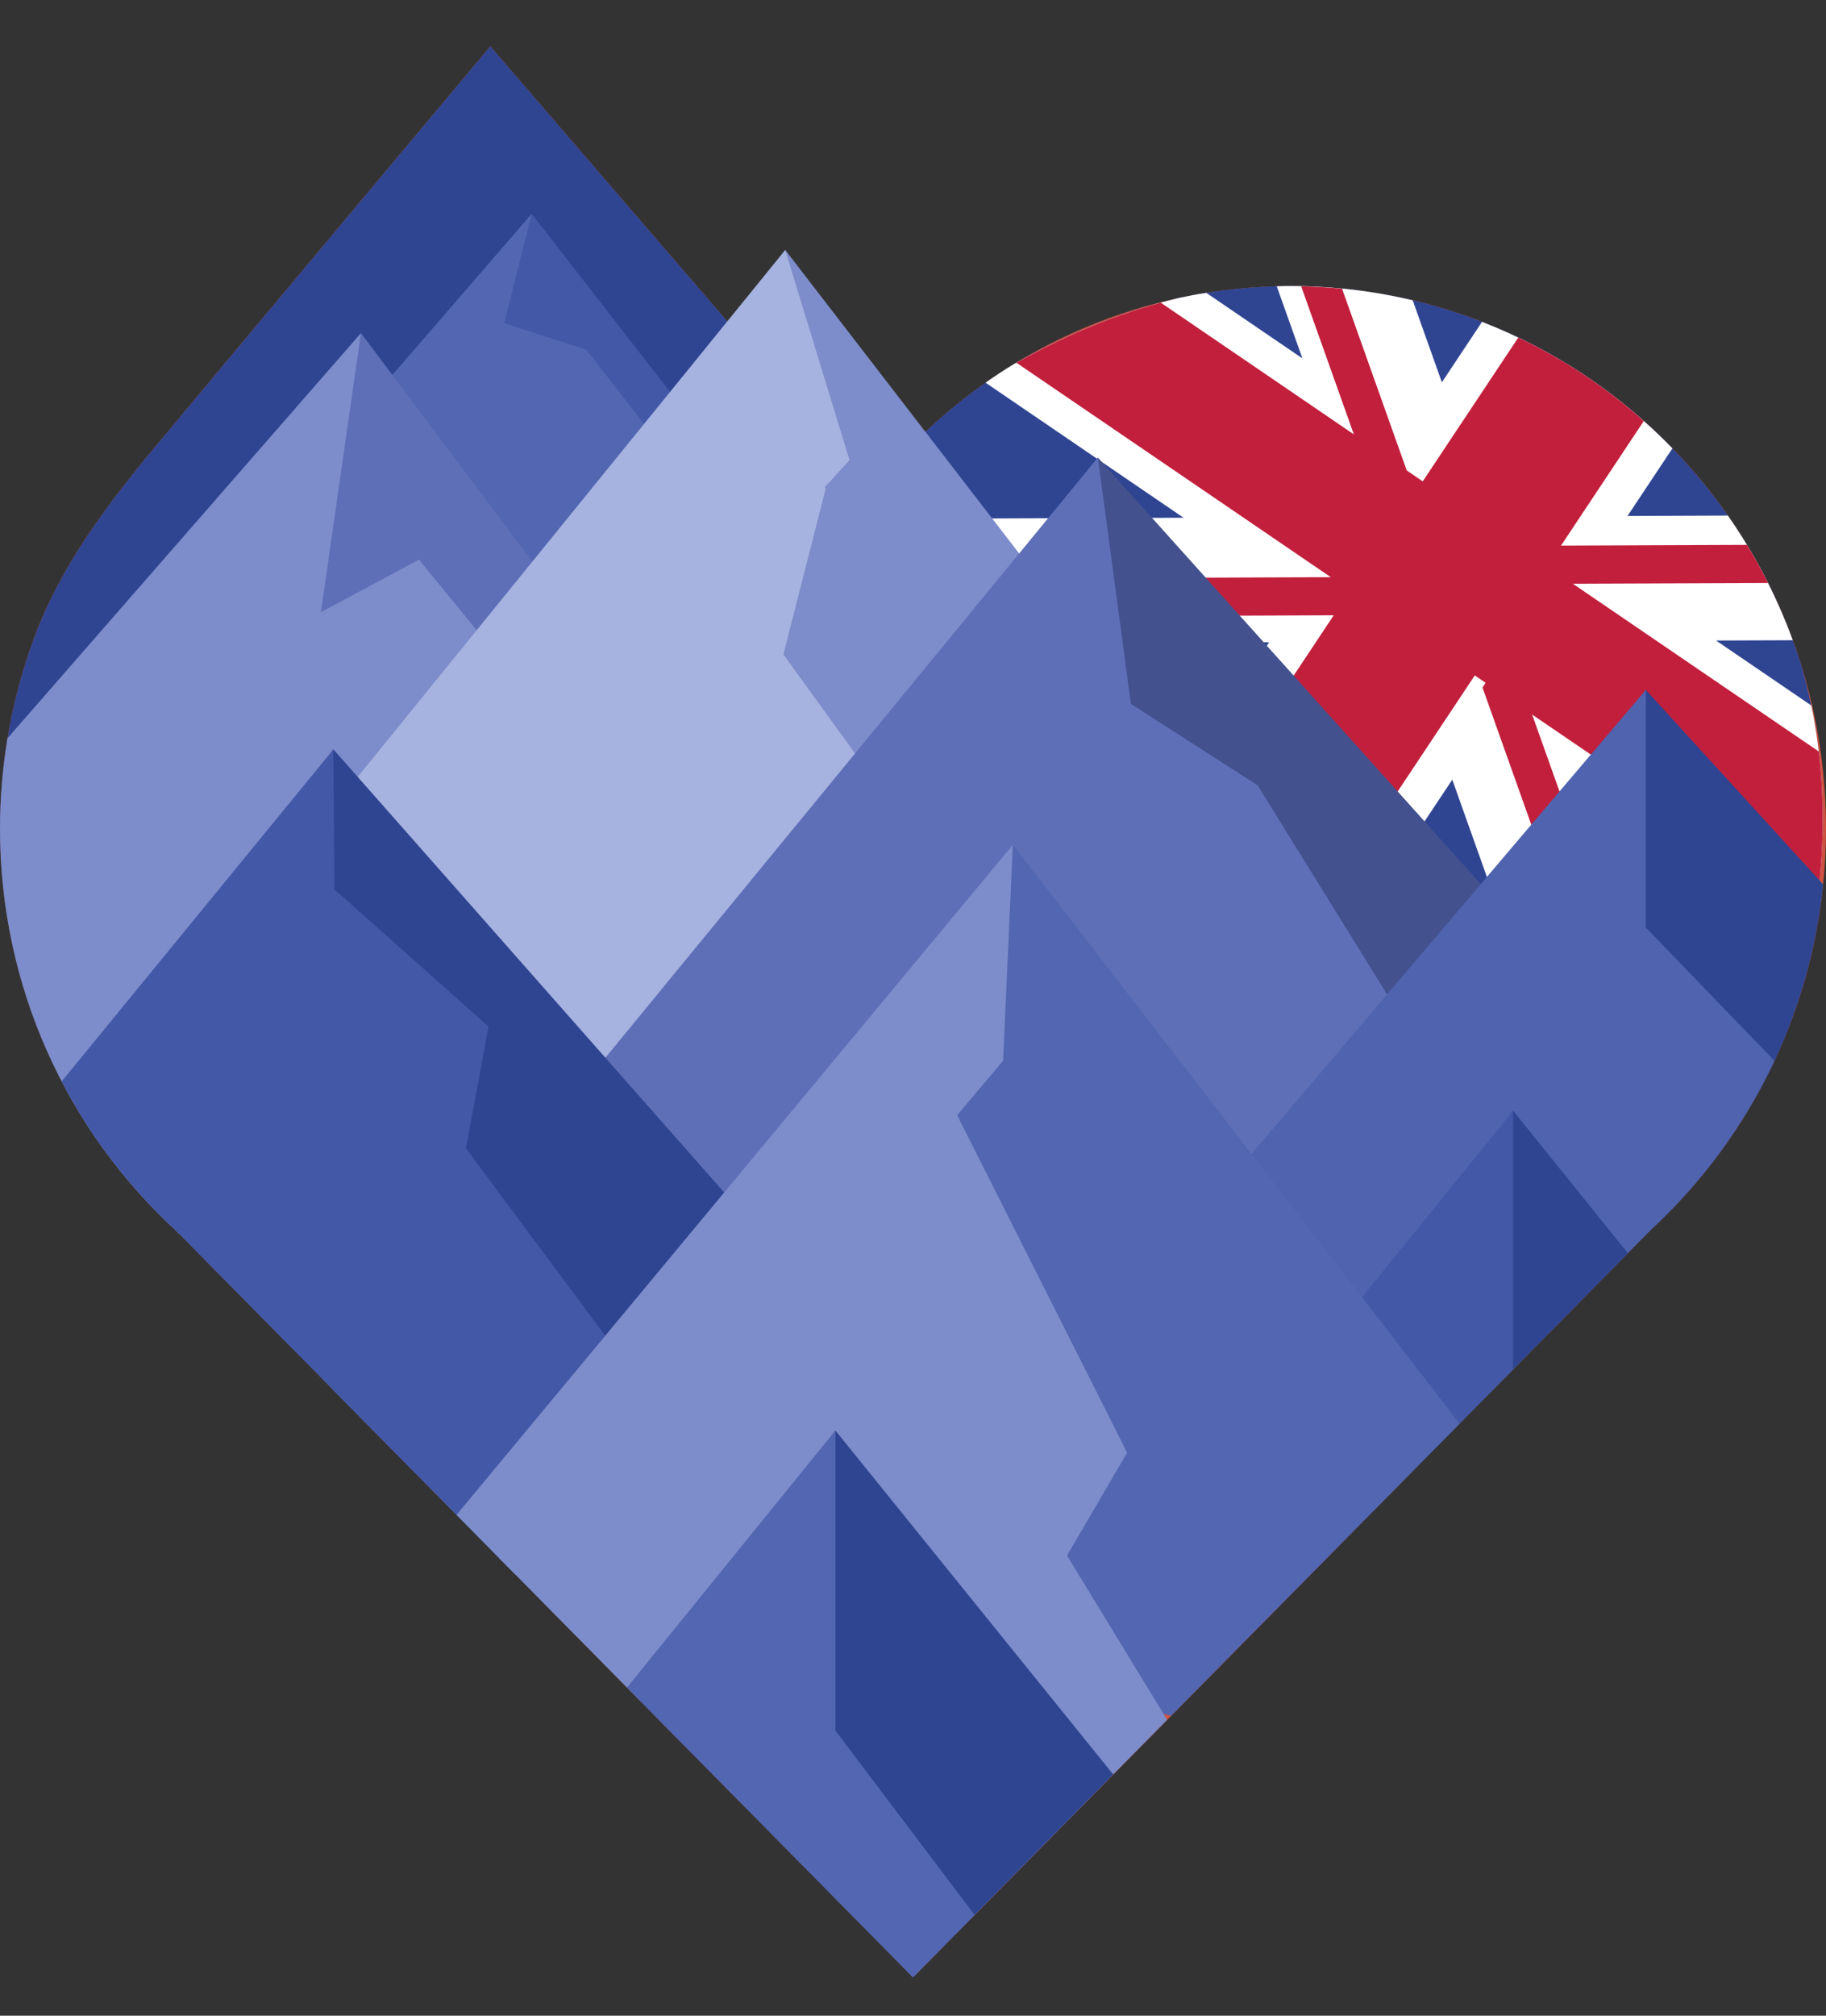
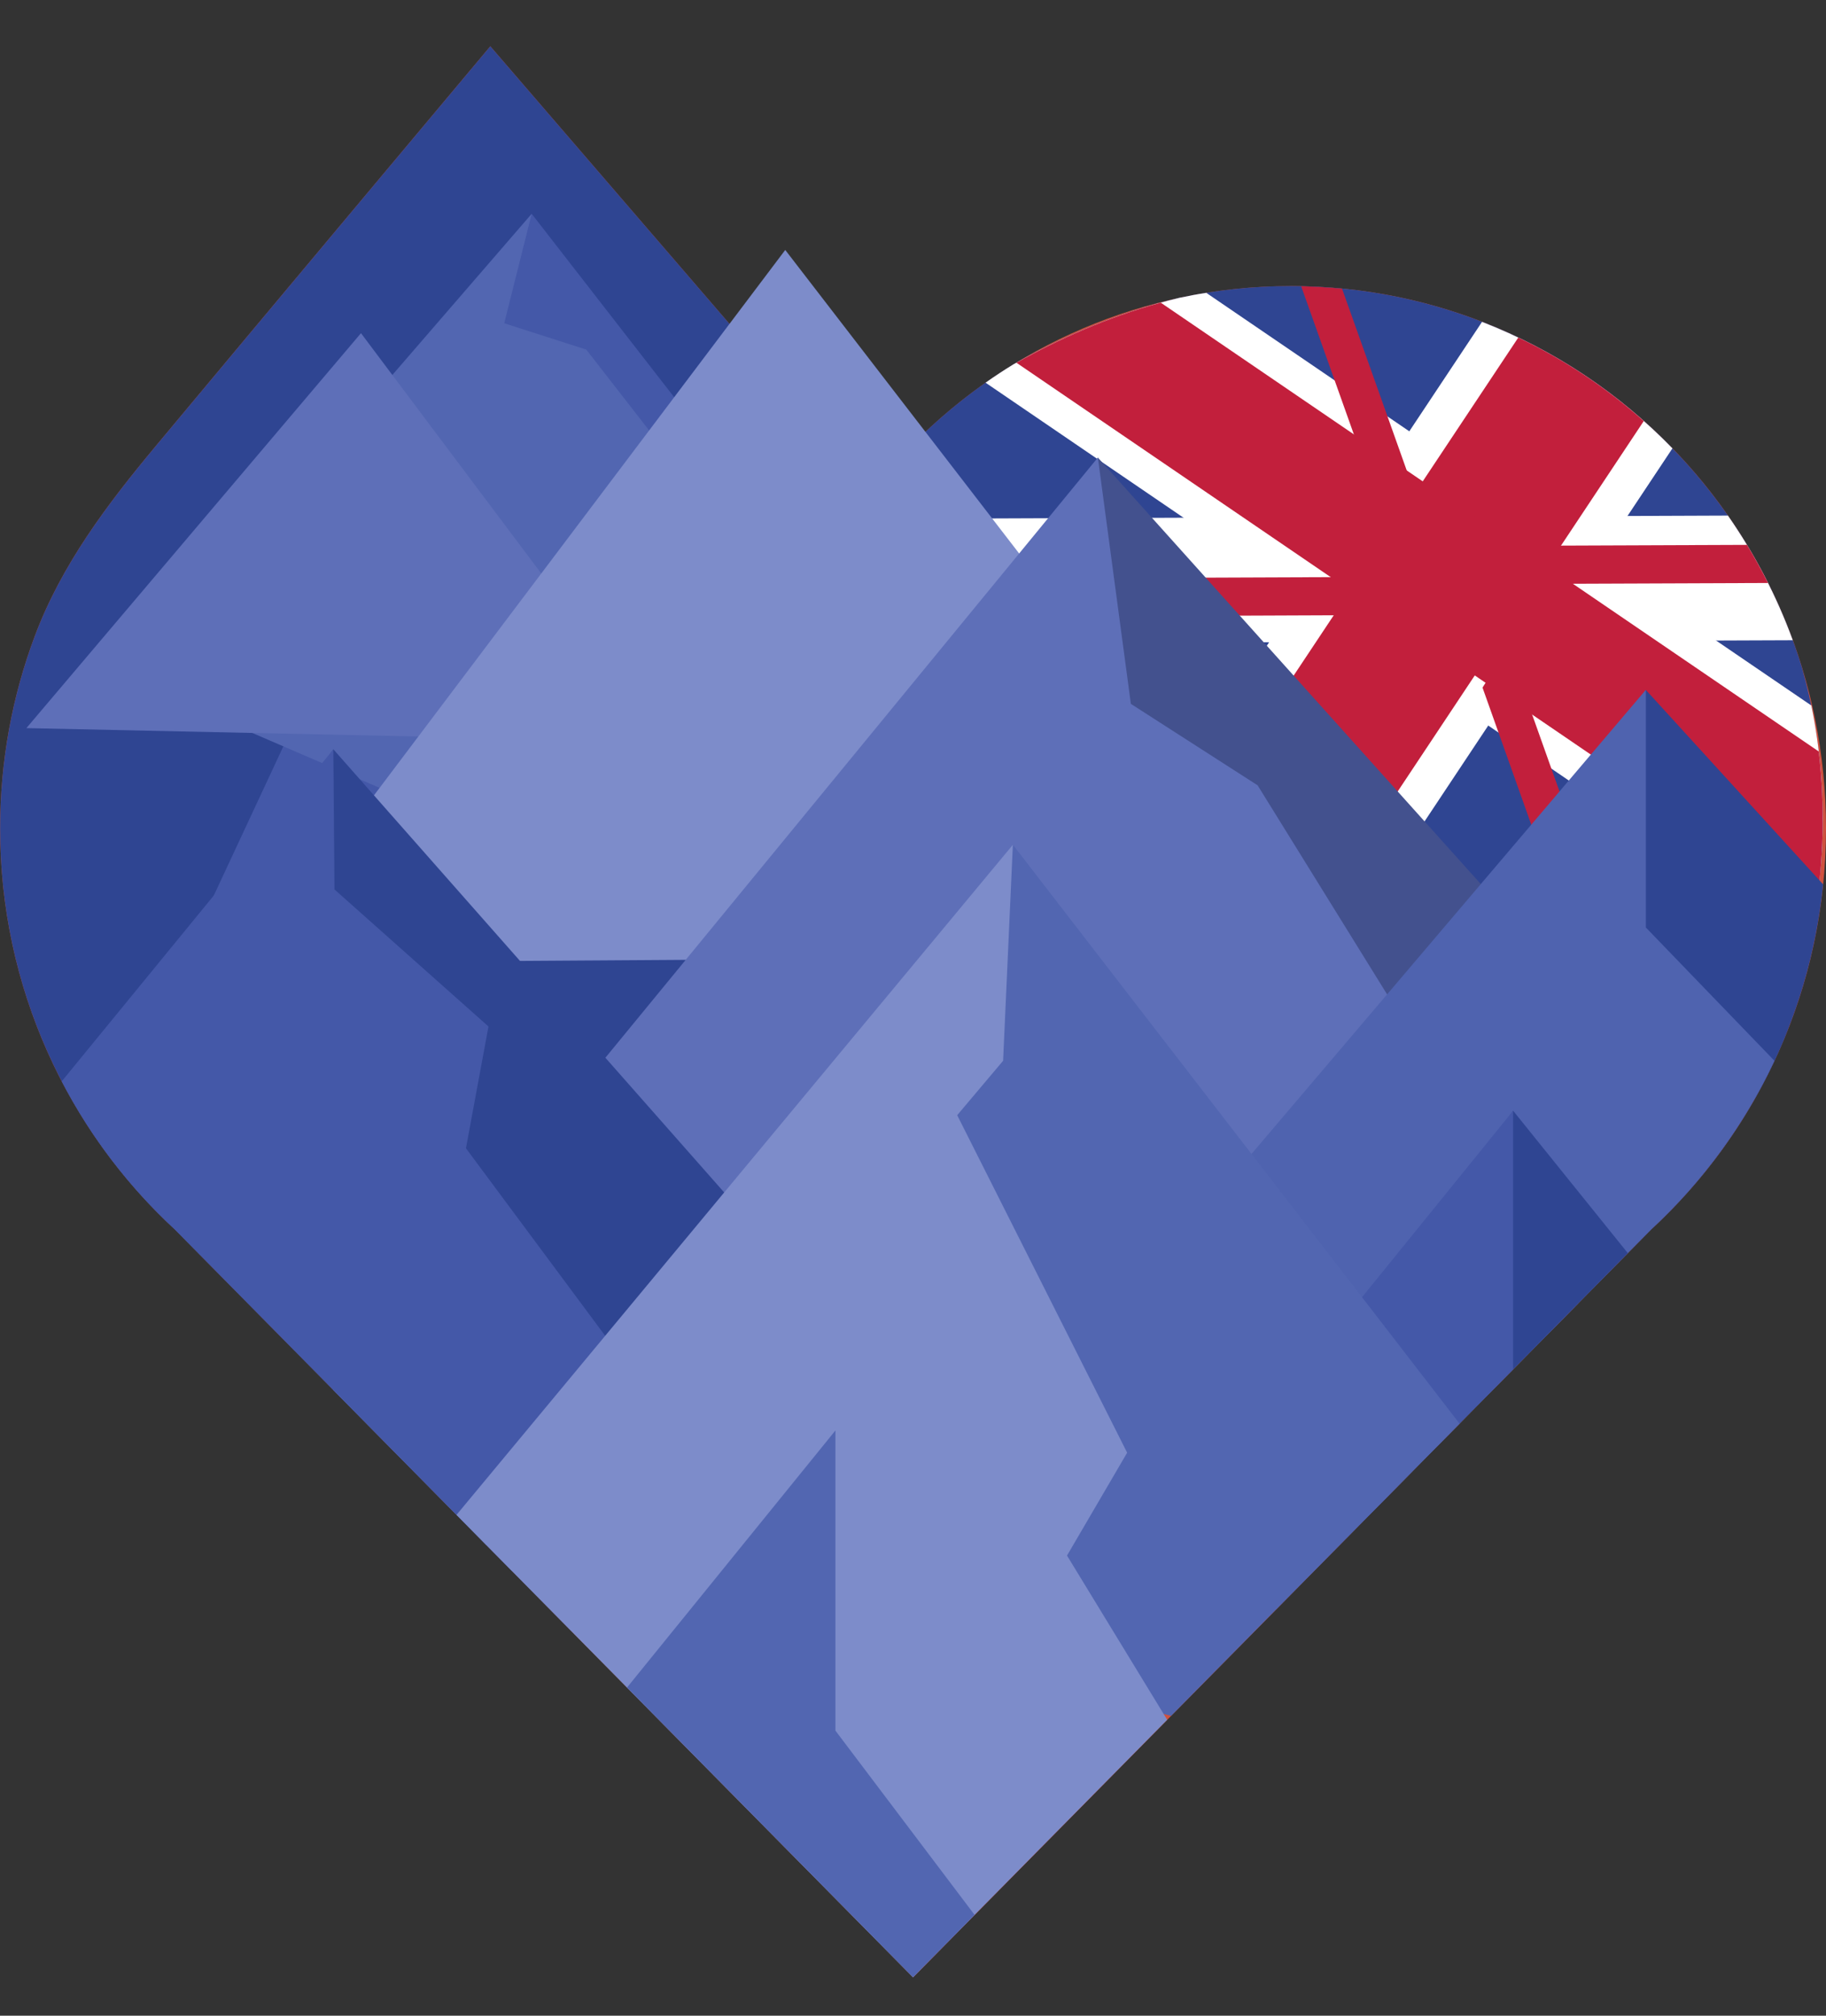
<svg xmlns="http://www.w3.org/2000/svg" width="29" height="32" viewBox="0 0 29 32" fill="none">
  <rect x="0" y="0" width="29" height="32" fill="#333333" stroke="none" />
  <path fill-rule="evenodd" clip-rule="evenodd" d="M20.497 4.542C18.157 4.542 16.038 5.499 14.501 7.048L13.822 7.737L7.787 0.735C7.787 0.735 3.909 5.358 2.469 7.087C1.707 8.002 0.979 8.96 0.552 10.1C0.196 11.049 0.002 12.078 0.002 13.153C0.002 15.675 1.073 17.945 2.78 19.52L14.502 31.39L26.223 19.519C27.929 17.944 29 15.674 29 13.152C29 8.396 25.193 4.541 20.498 4.541L20.497 4.542Z" fill="#CF513F" />
  <path fill-rule="evenodd" clip-rule="evenodd" d="M13.514 7.747C13.608 7.725 13.7 7.707 13.788 7.695L13.685 7.575C13.575 7.682 13.516 7.745 13.514 7.747ZM13.874 7.684C15.655 7.495 15.92 9.518 15.92 9.518C17.874 9.116 18.181 11.393 18.181 11.393C20.236 11.002 20.336 12.565 20.439 12.925L20.465 13.008L20.552 13.002C20.981 12.958 22.416 12.487 22.803 14.543C22.803 14.543 25.002 13.976 25.369 15.96C25.369 15.96 27.497 15.401 27.874 17.436C28.049 17.127 28.205 16.807 28.342 16.476C28.784 15.206 29.299 12.968 28.615 10.587C27.537 7.084 24.31 4.541 20.497 4.541C19.886 4.541 19.291 4.607 18.716 4.731C17.729 4.969 16.846 5.359 16.099 5.782C15.517 6.138 14.981 6.564 14.5 7.048L13.874 7.684Z" fill="#2F4592" />
  <path fill-rule="evenodd" clip-rule="evenodd" d="M15.652 6.075L28.744 15.001C28.959 13.926 29.057 12.601 28.767 11.2L19.158 4.649C19.015 4.671 18.872 4.698 18.731 4.728C17.736 4.967 16.846 5.359 16.094 5.785C15.943 5.877 15.796 5.974 15.652 6.076V6.075Z" fill="white" />
  <path fill-rule="evenodd" clip-rule="evenodd" d="M22.357 13.442L26.561 7.118C25.714 6.246 24.685 5.556 23.537 5.11L19.351 11.407C20.284 11.685 20.36 12.651 20.438 12.925L20.465 13.009L20.552 13.003C20.875 12.969 21.769 12.694 22.356 13.441L22.357 13.442Z" fill="white" />
-   <path fill-rule="evenodd" clip-rule="evenodd" d="M23.816 14.488L20.277 4.545C20.35 4.542 20.423 4.541 20.497 4.541C21.165 4.541 21.814 4.62 22.436 4.767L26.407 15.922C25.858 15.833 25.37 15.961 25.37 15.961C25.172 14.895 24.446 14.566 23.816 14.489V14.488Z" fill="white" />
  <path fill-rule="evenodd" clip-rule="evenodd" d="M17.717 10.205L28.472 10.164C28.213 9.456 27.865 8.793 27.442 8.185L15.349 8.232C15.822 8.774 15.92 9.518 15.92 9.518C16.833 9.33 17.387 9.728 17.718 10.205H17.717Z" fill="white" />
  <path fill-rule="evenodd" clip-rule="evenodd" d="M24 10.408C23.808 10.537 23.668 10.714 23.545 10.916L25.066 15.19C25.204 15.39 25.31 15.642 25.369 15.961C25.369 15.961 25.614 15.897 25.952 15.892L24 10.408Z" fill="#C21F3C" />
  <path fill-rule="evenodd" clip-rule="evenodd" d="M22.862 9.211C22.891 9.199 22.921 9.189 22.951 9.182L21.314 4.583C21.101 4.563 20.884 4.55 20.665 4.545L22.417 9.468C22.553 9.366 22.7 9.277 22.862 9.212V9.211Z" fill="#C21F3C" />
  <path fill-rule="evenodd" clip-rule="evenodd" d="M23.369 8.894C23.376 9.02 23.38 9.147 23.382 9.273L28.079 9.255C27.975 9.049 27.864 8.847 27.745 8.65L23.356 8.667C23.361 8.742 23.365 8.819 23.369 8.894Z" fill="#C21F3C" />
  <path fill-rule="evenodd" clip-rule="evenodd" d="M21.976 9.671C21.979 9.628 21.979 9.584 21.979 9.54C21.979 9.53 21.979 9.521 21.977 9.504C21.974 9.425 21.969 9.346 21.965 9.267C21.962 9.23 21.961 9.195 21.96 9.159L15.845 9.183C15.903 9.381 15.92 9.517 15.92 9.517C16.537 9.39 16.99 9.531 17.322 9.783L21.98 9.764C21.977 9.733 21.976 9.702 21.977 9.67L21.976 9.671Z" fill="#C21F3C" />
  <path fill-rule="evenodd" clip-rule="evenodd" d="M21.873 13.053L26.106 6.684C25.51 6.153 24.839 5.705 24.113 5.359L19.89 11.711C20.32 12.113 20.378 12.718 20.437 12.926L20.464 13.009L20.551 13.003C20.794 12.978 21.358 12.817 21.872 13.053H21.873Z" fill="#C21F3C" />
  <path fill-rule="evenodd" clip-rule="evenodd" d="M16.142 5.758L28.844 14.42C28.953 13.668 28.99 12.821 28.885 11.93L18.435 4.805C17.579 5.04 16.807 5.387 16.14 5.76L16.142 5.758Z" fill="#C21F3C" />
  <path fill-rule="evenodd" clip-rule="evenodd" d="M19.436 14.924L13.823 7.737L7.787 0.735C7.787 0.735 3.909 5.358 2.469 7.087C1.707 8.002 0.979 8.96 0.552 10.1C0.196 11.049 0.002 12.078 0.002 13.153C0.002 15.675 1.073 17.945 2.78 19.52L9.071 25.89L19.437 14.924H19.436Z" fill="#2F4592" />
  <path fill-rule="evenodd" clip-rule="evenodd" d="M8.444 3.394L2.564 15.999L16.76 14.094L8.444 3.394Z" fill="#4458A8" />
  <path fill-rule="evenodd" clip-rule="evenodd" d="M2.047 10.791L17.061 17.263L12.246 9.321L9.311 5.55L8.008 5.132L8.444 3.394L2.047 10.791Z" fill="#5266B1" />
  <path fill-rule="evenodd" clip-rule="evenodd" d="M5.733 5.289L0.419 11.559L10.602 11.777L5.733 5.289Z" fill="#5E6FB8" />
-   <path fill-rule="evenodd" clip-rule="evenodd" d="M9.954 12.225L9.312 12.132L6.654 8.884L5.097 9.719L5.732 5.289L0.119 11.72C0.042 12.186 0 12.664 0 13.153C0 15.676 1.072 17.946 2.778 19.52L2.843 19.586L13.802 19.463L9.954 12.225Z" fill="#7D8CCA" />
  <path fill-rule="evenodd" clip-rule="evenodd" d="M18.855 15.185L16.661 9.403L12.471 3.968L3.935 15.283L18.855 15.185Z" fill="#7D8CCA" />
-   <path fill-rule="evenodd" clip-rule="evenodd" d="M12.442 10.389L13.113 7.76L13.101 7.733L13.492 7.305L12.471 3.968L2.145 16.688L7.935 24.742L8.181 24.989L15.945 15.229L12.442 10.389Z" fill="#A6B2DF" />
  <path fill-rule="evenodd" clip-rule="evenodd" d="M11.761 19.125L17.436 7.264L24.652 15.297L24.612 19.742L11.761 19.125Z" fill="#43518E" />
  <path fill-rule="evenodd" clip-rule="evenodd" d="M7.731 24.535L21.385 24.416L25.067 20.688L19.973 12.467L17.96 11.174L17.436 7.264L5.288 22.062L7.731 24.535Z" fill="#5E6FB8" />
  <path fill-rule="evenodd" clip-rule="evenodd" d="M28.954 14.039L26.139 10.953L19.145 19.939L23.97 21.799L26.222 19.52C27.726 18.131 28.736 16.203 28.954 14.039Z" fill="#2F4592" />
  <path fill-rule="evenodd" clip-rule="evenodd" d="M28.181 16.84L26.139 14.724V10.951L16.409 22.398L21.661 24.137L26.222 19.519C27.035 18.767 27.704 17.858 28.181 16.839V16.84Z" fill="#4F63AF" />
  <path fill-rule="evenodd" clip-rule="evenodd" d="M24.031 17.633L18.776 24.872L20.9 24.907L25.852 19.893L24.031 17.633Z" fill="#2F4592" />
  <path fill-rule="evenodd" clip-rule="evenodd" d="M24.031 17.633L18.11 24.938L20.263 25.553L24.031 21.738V17.633Z" fill="#4458A8" />
  <path fill-rule="evenodd" clip-rule="evenodd" d="M1.531 17.341L5.294 11.895L14.081 21.854L8.499 24.202L1.531 17.341Z" fill="#2F4592" />
  <path fill-rule="evenodd" clip-rule="evenodd" d="M10.022 21.759L7.4 18.229L7.758 16.296L5.312 14.12L5.294 11.897L0.98 17.167C1.442 18.055 2.053 18.851 2.779 19.521L8.131 24.941L10.022 21.76V21.759Z" fill="#4458A8" />
  <path fill-rule="evenodd" clip-rule="evenodd" d="M11.745 25.491L18.599 27.24L23.18 22.6L16.087 13.411L11.745 25.491Z" fill="#5266B1" />
  <path fill-rule="evenodd" clip-rule="evenodd" d="M17.901 23.062L15.202 17.704L15.931 16.84L16.086 13.411L7.25 24.049L14.5 31.39L18.537 27.302L16.946 24.695L17.901 23.062Z" fill="#7D8CCA" />
-   <path fill-rule="evenodd" clip-rule="evenodd" d="M10.158 26.992L14.5 31.389L17.679 28.169L13.267 22.709L10.158 26.992Z" fill="#2F4592" />
  <path fill-rule="evenodd" clip-rule="evenodd" d="M9.958 26.79L14.5 31.389L15.478 30.399L13.268 27.474V22.709L9.958 26.79Z" fill="#5266B1" />
</svg>